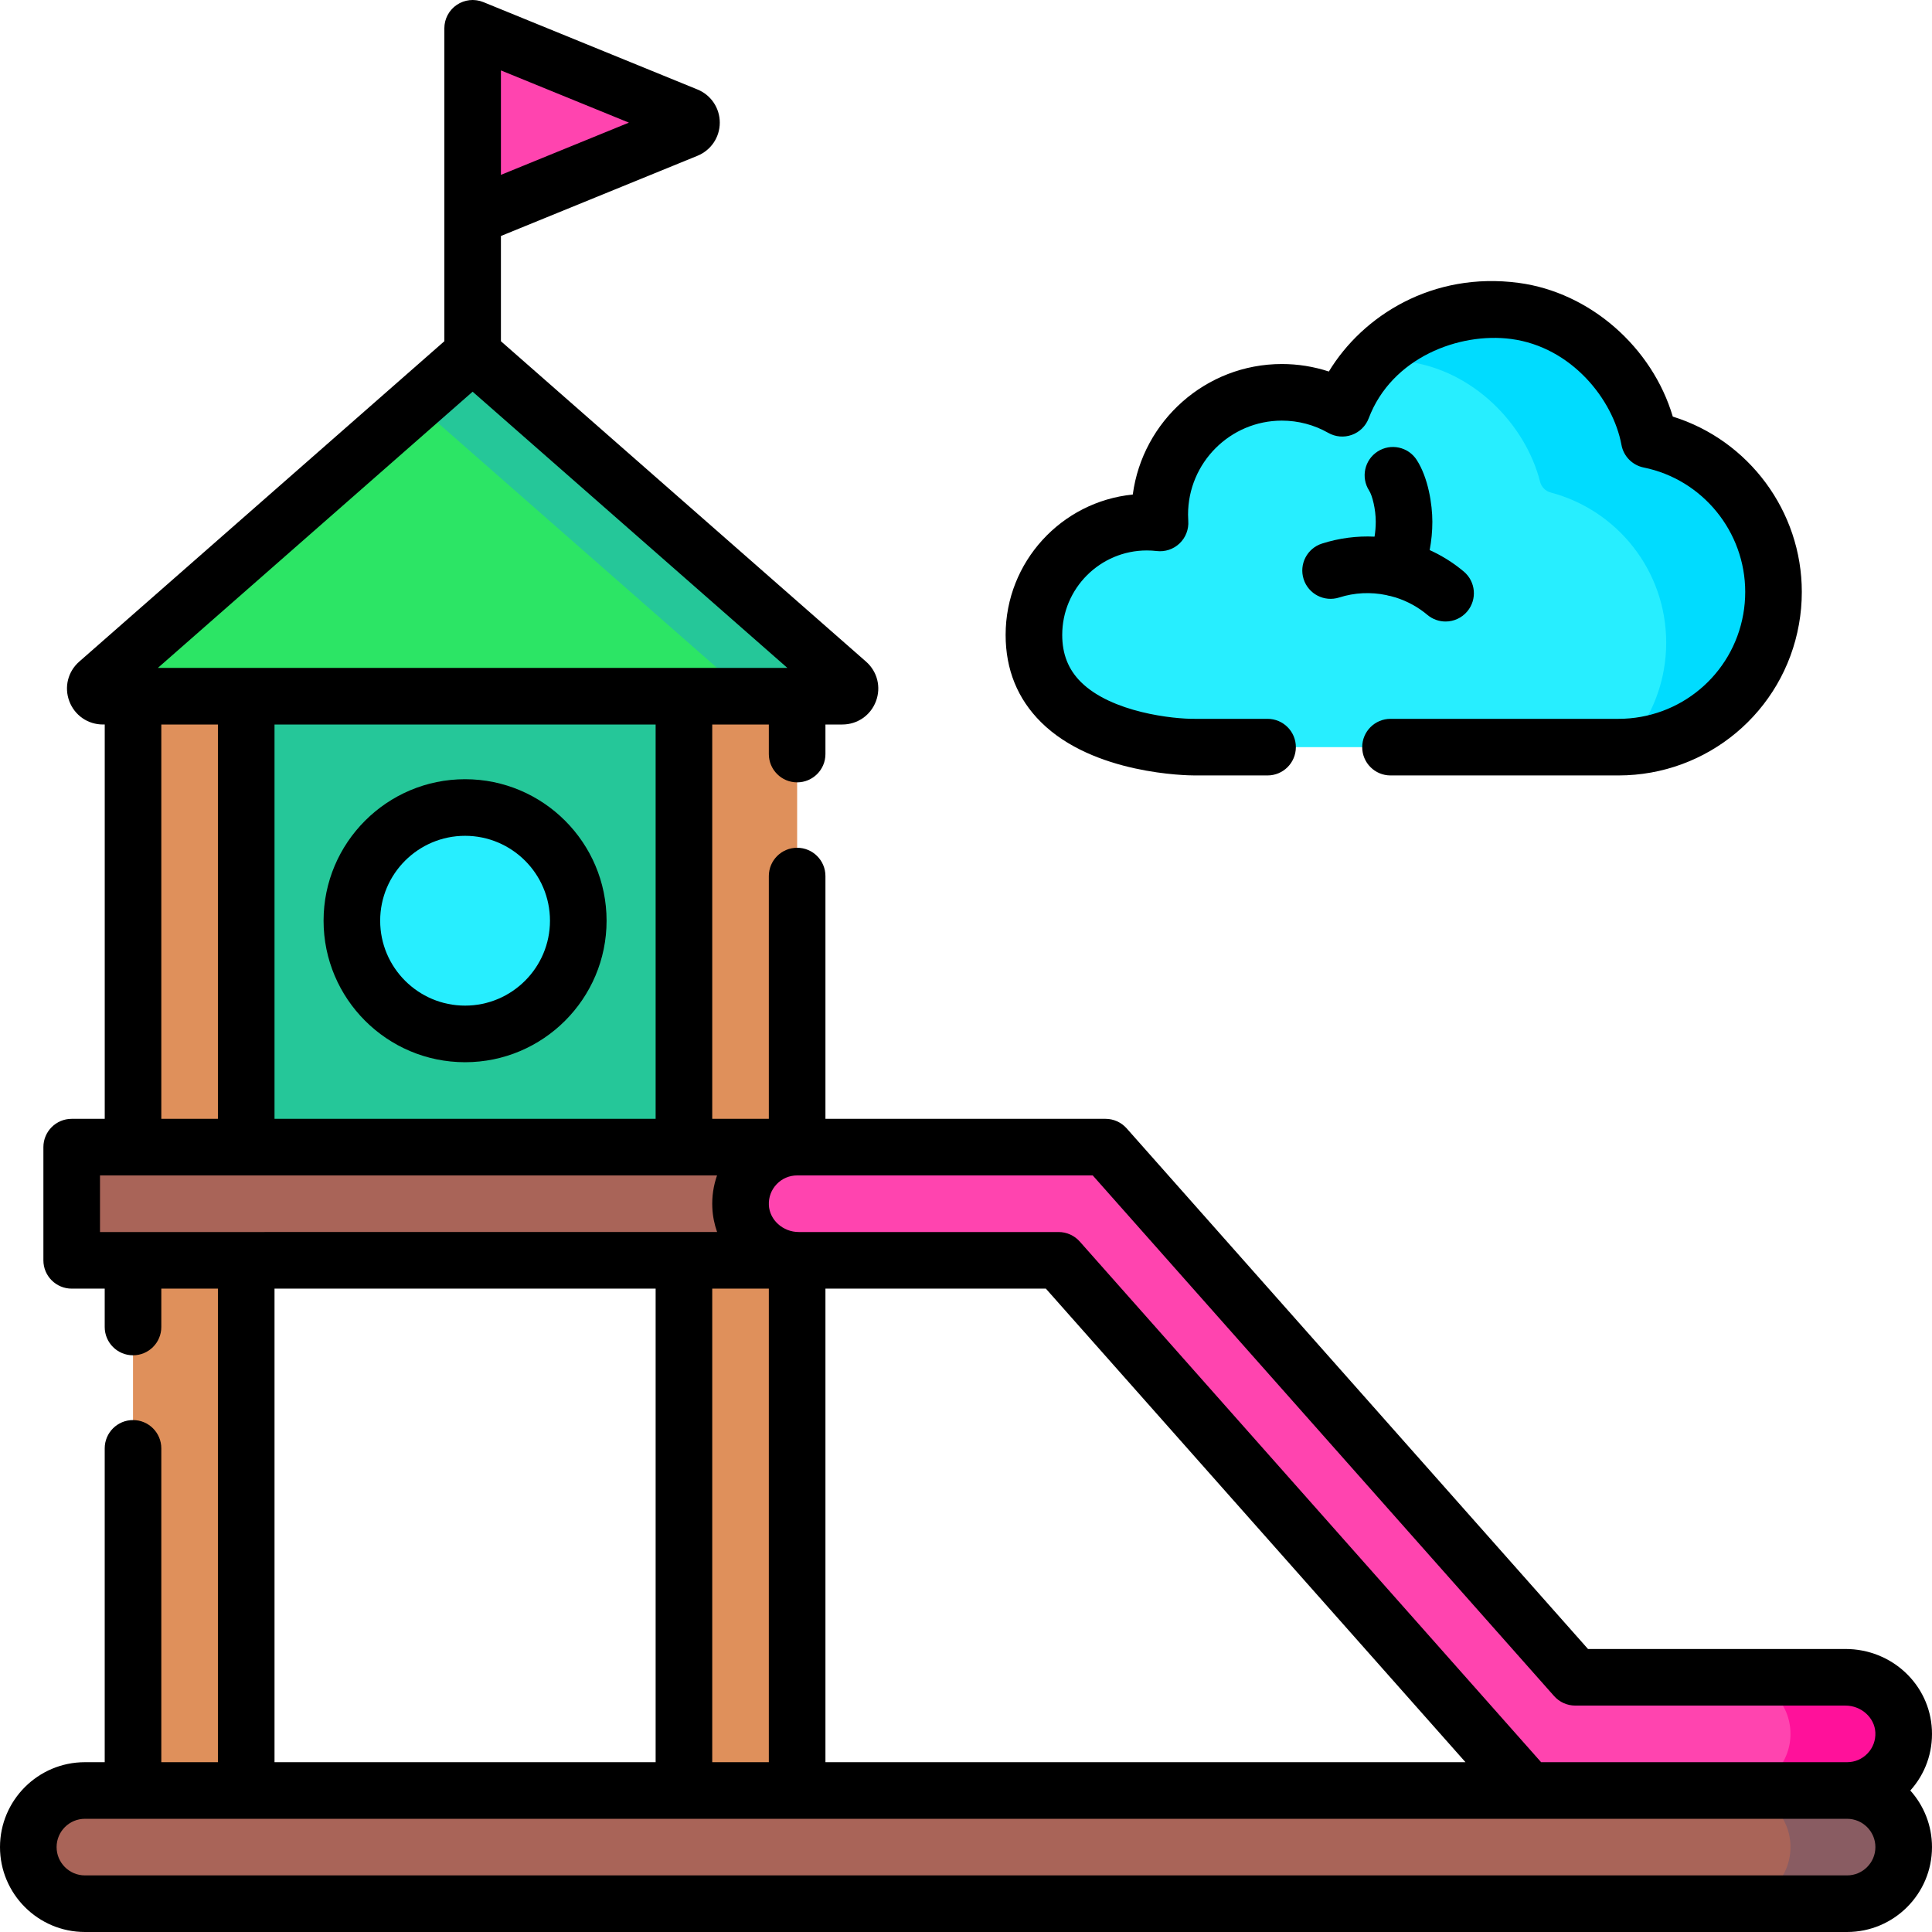
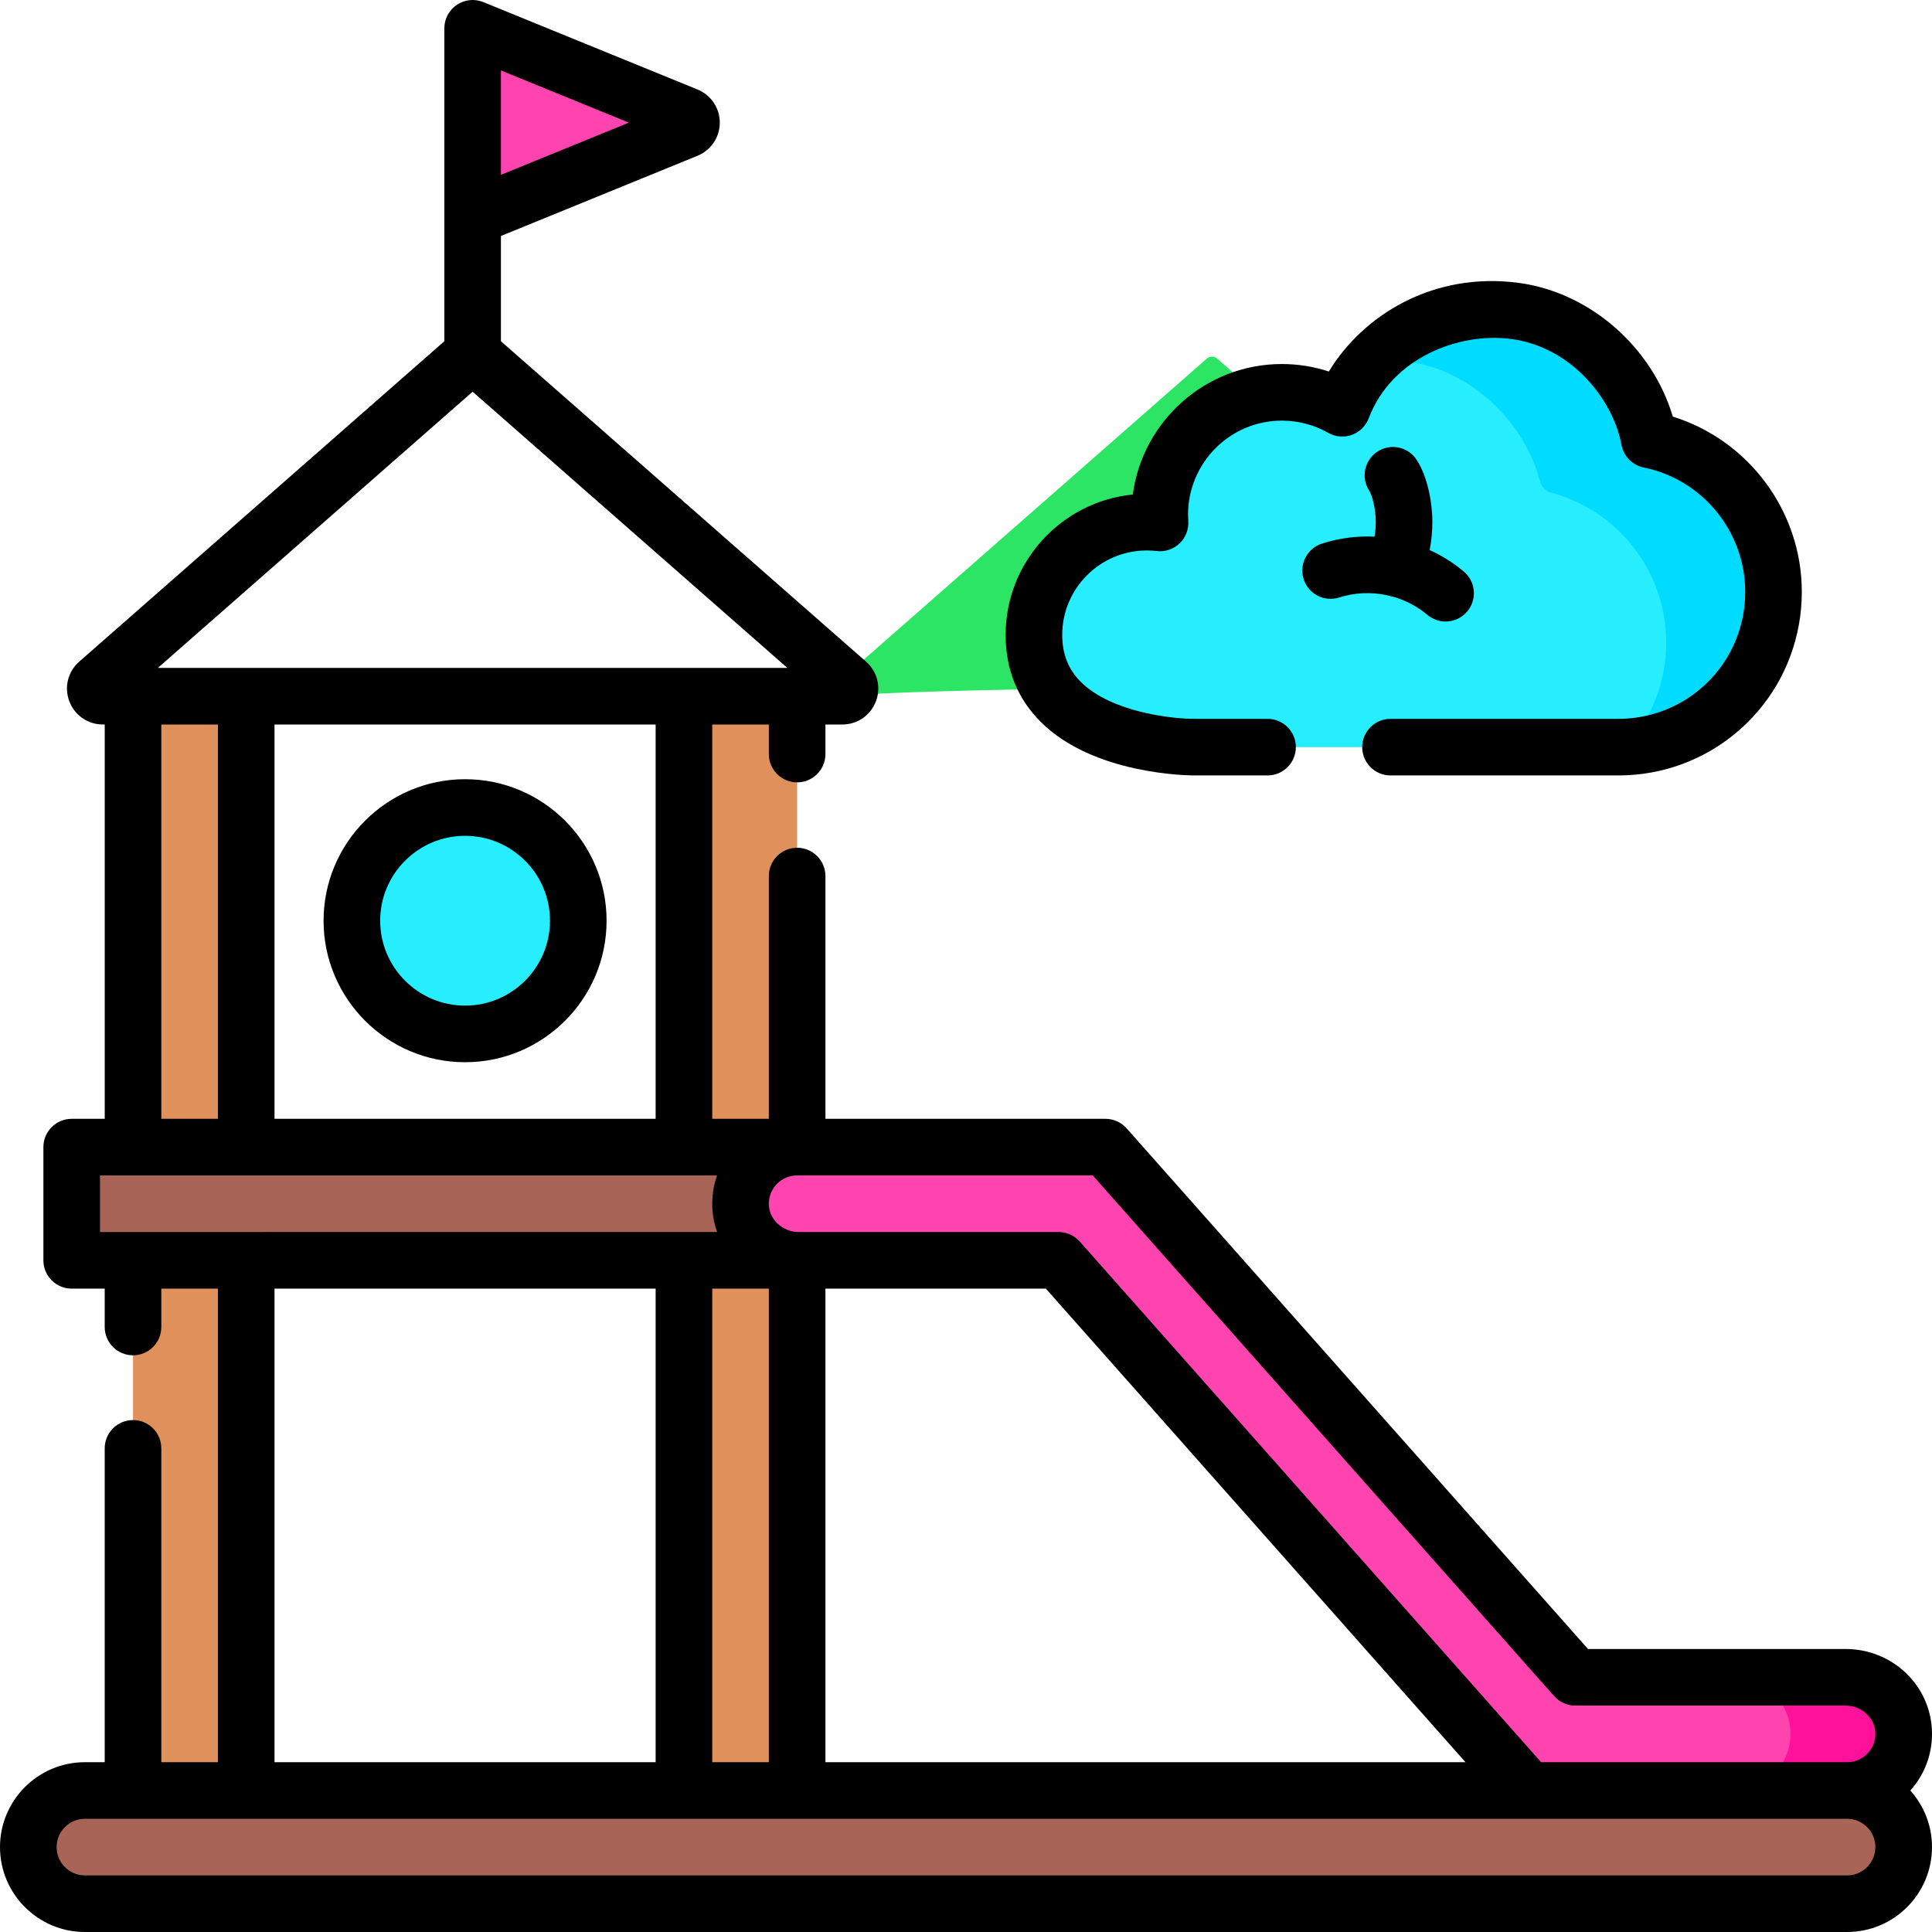
<svg xmlns="http://www.w3.org/2000/svg" id="Capa_1" x="0px" y="0px" viewBox="0 0 512.001 512.001" style="enable-background:new 0 0 512.001 512.001;" xml:space="preserve">
-   <rect x="65.25" y="184.5" style="fill:#25C799;" width="116" height="119.5" />
  <g>
    <rect x="35.25" y="184.5" style="fill:#DF905B;" width="30" height="290" />
    <rect x="181.25" y="184.5" style="fill:#DF905B;" width="30" height="290" />
  </g>
  <path style="fill:#A96458;" d="M489.5,504.5h-467c-8.284,0-15-6.716-15-15l0,0c0-8.284,6.716-15,15-15h467c8.284,0,15,6.716,15,15  l0,0C504.5,497.785,497.784,504.5,489.5,504.5z" />
-   <path style="fill:#895C62;" d="M489.5,474.5h-30c8.284,0,15,6.716,15,15s-6.716,15-15,15h30c8.284,0,15-6.716,15-15  S497.784,474.5,489.5,474.5z" />
-   <path style="fill:#2CE565;" d="M223.22,184.5H27.28c-1.867,0-2.74-2.298-1.34-3.526l97.97-85.97c0.766-0.672,1.915-0.672,2.681,0  l97.97,85.97C225.96,182.203,225.087,184.5,223.22,184.5z" />
-   <path style="fill:#25C799;" d="M224.56,180.974l-97.97-85.97c-0.766-0.672-1.915-0.672-2.681,0l-13.66,11.986l84.31,73.984  c1.4,1.228,0.526,3.526-1.34,3.526h30C225.087,184.5,225.96,182.203,224.56,180.974z" />
+   <path style="fill:#2CE565;" d="M223.22,184.5c-1.867,0-2.74-2.298-1.34-3.526l97.97-85.97c0.766-0.672,1.915-0.672,2.681,0  l97.97,85.97C225.96,182.203,225.087,184.5,223.22,184.5z" />
  <g>
    <path style="fill:#27EEFF;" d="M153.25,244c0,16.57-13.43,30-30,30c-10.5,0-19.75-5.4-25.1-13.58c-3.08-4.69-4.88-10.29-4.9-16.31   V244c0-16.57,13.43-30,30-30h0.12c6.02,0.02,11.62,1.82,16.3,4.9C147.85,224.24,153.25,233.49,153.25,244z" />
    <path style="fill:#27EEFF;" d="M470,156.867c0,2.469-0.215,4.89-0.637,7.238C465.948,183.37,449.135,198,428.902,198H316.703   c0,0-42.703,0.249-42.703-29.739c0-16.504,13.39-29.883,29.916-29.883c1.188,0,2.356,0.067,3.505,0.206   c-0.053-0.729-0.077-1.467-0.077-2.21c0-17.894,14.496-32.404,32.373-32.404c5.818,0,11.273,1.534,15.99,4.223   c6.034-15.939,24.395-28.632,45.758-25.794c18.327,2.435,32.66,18.134,35.615,34.144C455.863,120.34,470,136.95,470,156.867z" />
  </g>
  <g>
    <path style="fill:#00DCFF;" d="M437.081,116.543c-2.955-16.01-17.288-31.709-35.615-34.144   c-15.236-2.024-28.94,3.854-37.739,13.173c3.014-0.225,6.124-0.154,9.301,0.268c17.432,2.316,31.251,16.632,35.102,31.803   c0.359,1.413,1.445,2.515,2.854,2.887c17.603,4.652,30.578,20.697,30.578,39.778c0,2.469-0.215,4.89-0.637,7.238   c-1.378,7.776-4.942,14.796-10.03,20.404c19.335-0.924,35.166-15.217,38.468-33.845c0.422-2.349,0.637-4.77,0.637-7.238   C470,136.95,455.863,120.34,437.081,116.543z" />
    <path style="fill:#00DCFF;" d="M278.984,152.025c-0.006-0.087-0.004-0.177-0.009-0.265c-0.055,0.082-0.106,0.167-0.16,0.25   C278.871,152.017,278.928,152.018,278.984,152.025z" />
  </g>
  <path style="fill:#FF44AF;" d="M125.25,57.5v-50l56.743,23.154c1.676,0.684,1.676,3.009,0,3.692L125.25,57.5z" />
  <rect x="19" y="304" style="fill:#A96458;" width="210" height="30" />
  <path style="fill:#FF44AF;" d="M489.5,474.5h-84.463L280.537,334h-68.863c-8.077,0-15.027-6.207-15.407-14.275  C195.861,311.112,202.725,304,211.25,304h81.713l124.501,140.5h71.613c8.077,0,15.027,6.207,15.407,14.275  C504.889,467.389,498.025,474.5,489.5,474.5z" />
  <path style="fill:#FF119A;" d="M489.5,444.5h-30c8.284,0,15,6.716,15,15s-6.716,15-15,15h30c8.284,0,15-6.716,15-15  S497.784,444.5,489.5,444.5z" />
  <path d="M123.25,281.5c20.678,0,37.5-16.822,37.5-37.5s-16.822-37.5-37.5-37.5s-37.5,16.822-37.5,37.5S102.572,281.5,123.25,281.5z   M123.25,221.5c12.407,0,22.5,10.093,22.5,22.5c0,12.407-10.093,22.5-22.5,22.5s-22.5-10.093-22.5-22.5  C100.75,231.593,110.843,221.5,123.25,221.5z" />
  <path d="M316.614,205.5c0.039,0,0.068,0,0.089,0h19.214c4.142,0,7.5-3.358,7.5-7.5s-3.358-7.5-7.5-7.5h-19.258  c-5.615,0.065-22.059-1.658-30.218-9.77c-3.325-3.305-4.941-7.384-4.941-12.47c0-12.342,10.056-22.383,22.416-22.383  c0.897,0,1.773,0.051,2.604,0.152c2.227,0.269,4.454-0.47,6.075-2.016c1.623-1.546,2.468-3.736,2.307-5.971  c-0.038-0.523-0.057-1.084-0.057-1.668c0-13.732,11.158-24.904,24.873-24.904c4.314,0,8.559,1.12,12.275,3.239  c1.905,1.086,4.189,1.284,6.253,0.542c2.063-0.742,3.699-2.351,4.475-4.402c6.095-16.098,24.006-22.844,37.756-21.015  c16.012,2.127,27.009,16.051,29.228,28.071c0.556,3.012,2.887,5.384,5.89,5.99c15.59,3.151,26.905,17.018,26.905,32.972  c0,2.005-0.175,3.995-0.521,5.929c-2.845,16.053-16.756,27.704-33.077,27.704H368.5c-4.142,0-7.5,3.358-7.5,7.5s3.358,7.5,7.5,7.5  h60.402c23.607,0,43.729-16.858,47.844-40.071c0.5-2.791,0.754-5.672,0.754-8.563c0-21.415-14.115-40.231-34.19-46.463  c-5.445-18.367-21.93-32.925-40.856-35.439c-22.82-3.03-41.341,8.714-50.294,23.494c-3.996-1.311-8.2-1.988-12.441-1.988  c-20.187,0-36.917,15.09-39.521,34.591c-18.893,1.87-33.697,17.84-33.697,37.2c0,9.155,3.151,16.929,9.365,23.107  C289.794,205.217,314.668,205.501,316.614,205.5z" />
  <path d="M350.341,144.054c-3.946,1.26-6.123,5.48-4.863,9.426s5.479,6.123,9.426,4.863c4.079-1.302,8.36-1.502,12.518-0.63  c0.362,0.115,0.727,0.197,1.094,0.254c0.449,0.115,0.898,0.229,1.342,0.37c3.111,0.986,5.943,2.54,8.419,4.617  c1.405,1.179,3.116,1.755,4.817,1.755c2.14,0,4.266-0.911,5.749-2.679c2.663-3.173,2.249-7.903-0.924-10.566  c-2.755-2.312-5.785-4.209-9.038-5.689c0.469-2.462,0.71-4.972,0.71-7.517c0-4.579-1.083-11.611-4.137-16.359  c-2.241-3.484-6.883-4.491-10.365-2.251c-3.484,2.241-4.492,6.881-2.251,10.365c0.847,1.316,1.753,4.943,1.753,8.245  c0,1.339-0.11,2.661-0.317,3.962C359.592,141.994,354.89,142.601,350.341,144.054z" />
  <path d="M511.975,458.423C511.409,446.41,501.351,437,489.076,437h-68.238L298.576,299.026c-1.423-1.606-3.467-2.526-5.613-2.526  H218.75l0,0v-64.333c0-4.142-3.358-7.5-7.5-7.5s-7.5,3.358-7.5,7.5V296.5h-15V192h15v7.833c0,4.142,3.358,7.5,7.5,7.5  s7.5-3.358,7.5-7.5V192h4.47c4.006,0,7.505-2.42,8.916-6.165c1.409-3.739,0.377-7.86-2.628-10.499L132.75,90.431V62.54l52.076-21.25  c3.599-1.468,5.924-4.918,5.924-8.791s-2.325-7.323-5.923-8.791l-56.64-23.112c-0.016-0.007-0.031-0.013-0.047-0.019l-0.056-0.023  c-0.027-0.011-0.055-0.017-0.081-0.027c-0.231-0.091-0.468-0.171-0.71-0.239c-0.075-0.021-0.15-0.039-0.225-0.058  c-0.201-0.05-0.405-0.092-0.613-0.126c-0.086-0.014-0.172-0.029-0.259-0.039c-0.204-0.026-0.41-0.04-0.618-0.049  c-0.081-0.004-0.161-0.011-0.241-0.012c-0.029,0-0.057-0.004-0.086-0.004c-0.556,0-1.097,0.065-1.618,0.18  c-0.053,0.012-0.104,0.027-0.156,0.04c-0.227,0.055-0.45,0.12-0.669,0.195c-0.067,0.023-0.134,0.048-0.201,0.073  c-0.21,0.079-0.415,0.168-0.616,0.265c-0.06,0.029-0.121,0.056-0.18,0.087c-0.509,0.263-0.983,0.582-1.415,0.95  c-0.065,0.055-0.126,0.115-0.189,0.172c-0.146,0.133-0.287,0.271-0.422,0.414c-0.065,0.069-0.128,0.138-0.19,0.209  c-0.137,0.157-0.266,0.321-0.389,0.49c-0.041,0.056-0.085,0.109-0.124,0.166c-0.161,0.232-0.31,0.473-0.444,0.724  c-0.009,0.017-0.017,0.036-0.026,0.053c-0.121,0.23-0.229,0.468-0.326,0.712c-0.026,0.067-0.049,0.134-0.074,0.202  c-0.073,0.2-0.138,0.403-0.194,0.61c-0.021,0.079-0.042,0.159-0.061,0.239c-0.048,0.206-0.086,0.415-0.117,0.627  c-0.011,0.076-0.026,0.152-0.035,0.229c-0.033,0.284-0.054,0.572-0.054,0.864v50v32.931l-96.758,84.907  c-3.005,2.638-4.036,6.758-2.627,10.498c1.411,3.745,4.91,6.165,8.916,6.165h0.47v104.5H19c-4.142,0-7.5,3.358-7.5,7.5v30  c0,4.142,3.358,7.5,7.5,7.5h8.75v10.167c0,4.142,3.358,7.5,7.5,7.5s7.5-3.358,7.5-7.5V341.5h15V467h-15v-83.167  c0-4.142-3.358-7.5-7.5-7.5s-7.5,3.358-7.5,7.5V467H22.5C10.093,467,0,477.093,0,489.5S10.093,512,22.5,512h467  c12.407,0,22.5-10.093,22.5-22.5c0-5.756-2.175-11.012-5.743-14.995C510.226,470.082,512.256,464.401,511.975,458.423z   M289.588,311.5L411.85,449.474c1.423,1.606,3.467,2.526,5.613,2.526h71.613c4.179,0,7.73,3.197,7.915,7.128  c0.098,2.08-0.635,4.05-2.063,5.547c-1.43,1.499-3.358,2.325-5.428,2.325h-81.088L286.15,329.026  c-1.423-1.606-3.467-2.526-5.613-2.526H229h-17.326c-4.179,0-7.73-3.197-7.915-7.128c-0.098-2.08,0.635-4.05,2.063-5.547  c1.43-1.499,3.358-2.325,5.428-2.325l0,0H289.588z M188.75,341.5h15V467h-15V341.5z M218.75,341.5L218.75,341.5h58.412L388.37,467  H218.75V341.5z M173.75,296.5h-101V192h101V296.5z M132.75,46.34V18.661L166.666,32.5L132.75,46.34z M125.25,103.806L208.661,177  l0,0H41.839l0,0L125.25,103.806z M42.75,192h15v104.5h-15V192z M26.5,311.5L26.5,311.5h163.527l0,0  c-0.955,2.708-1.391,5.605-1.251,8.578c0.106,2.247,0.544,4.402,1.267,6.422H26.5V311.5z M72.75,341.5h101V467h-101V341.5z   M489.5,482c4.136,0,7.5,3.364,7.5,7.5s-3.364,7.5-7.5,7.5h-467c-4.136,0-7.5-3.364-7.5-7.5s3.364-7.5,7.5-7.5H489.5" />
  <g>
</g>
  <g>
</g>
  <g>
</g>
  <g>
</g>
  <g>
</g>
  <g>
</g>
  <g>
</g>
  <g>
</g>
  <g>
</g>
  <g>
</g>
  <g>
</g>
  <g>
</g>
  <g>
</g>
  <g>
</g>
  <g>
</g>
</svg>